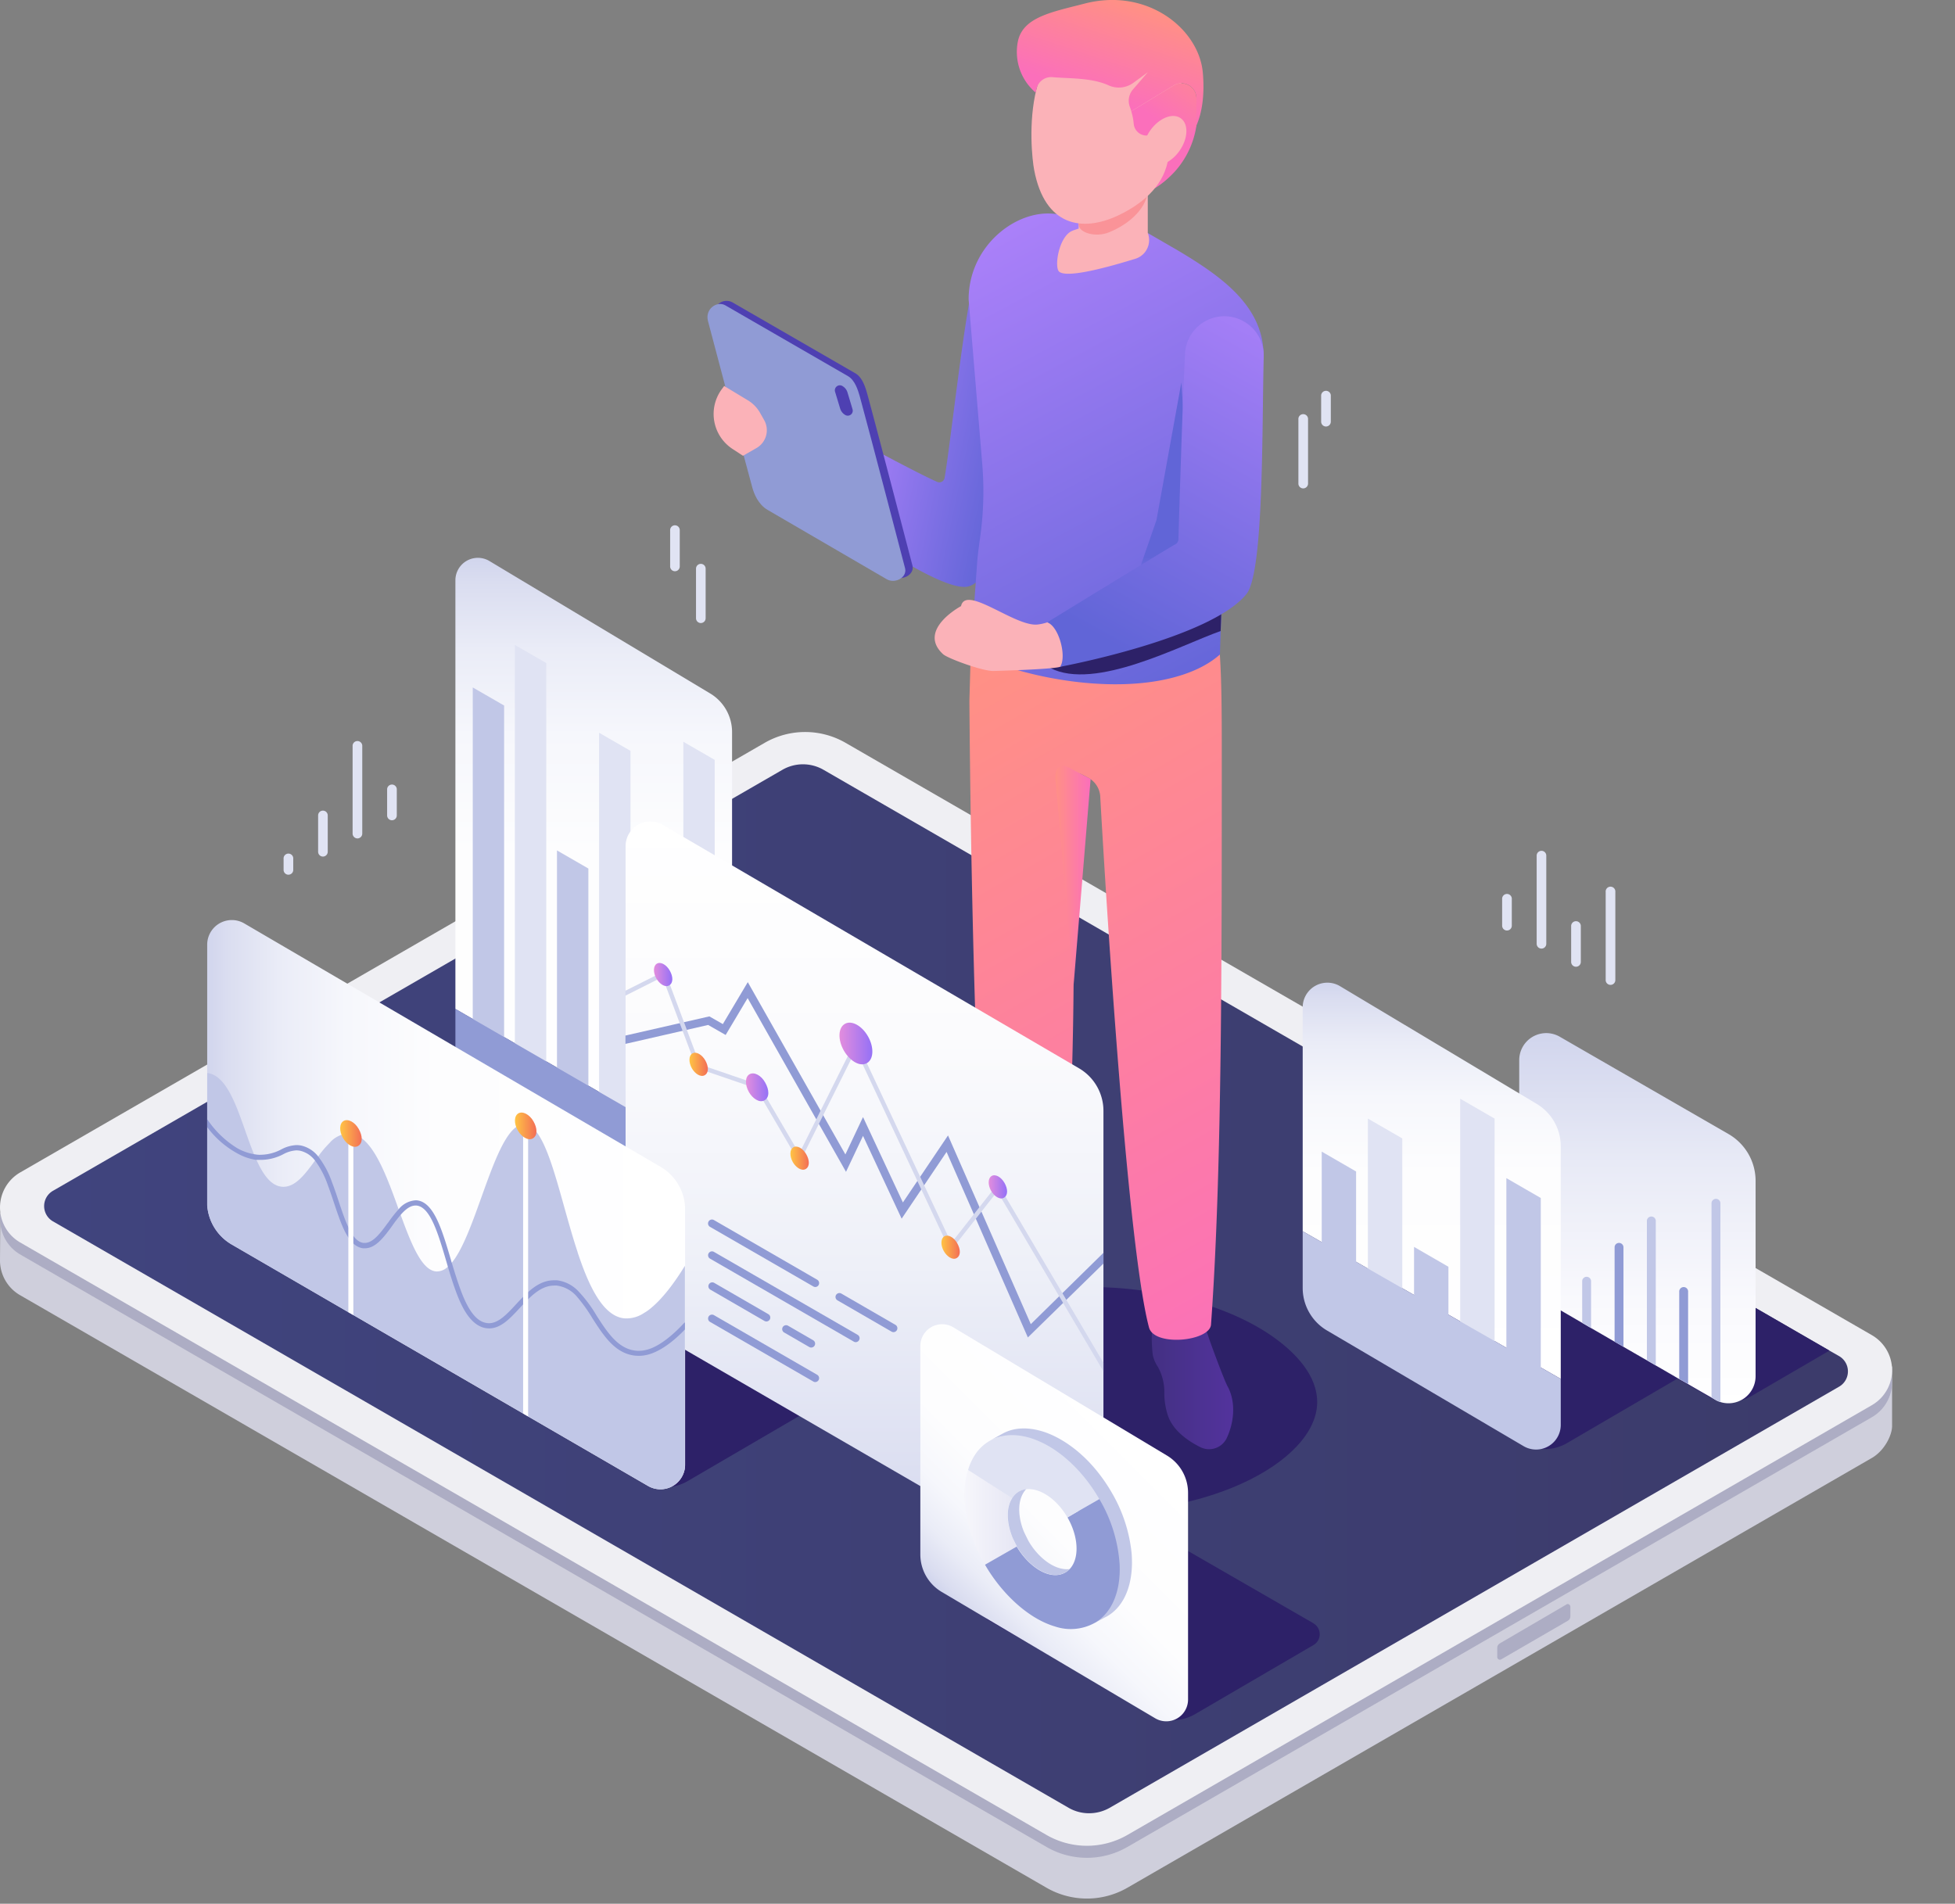
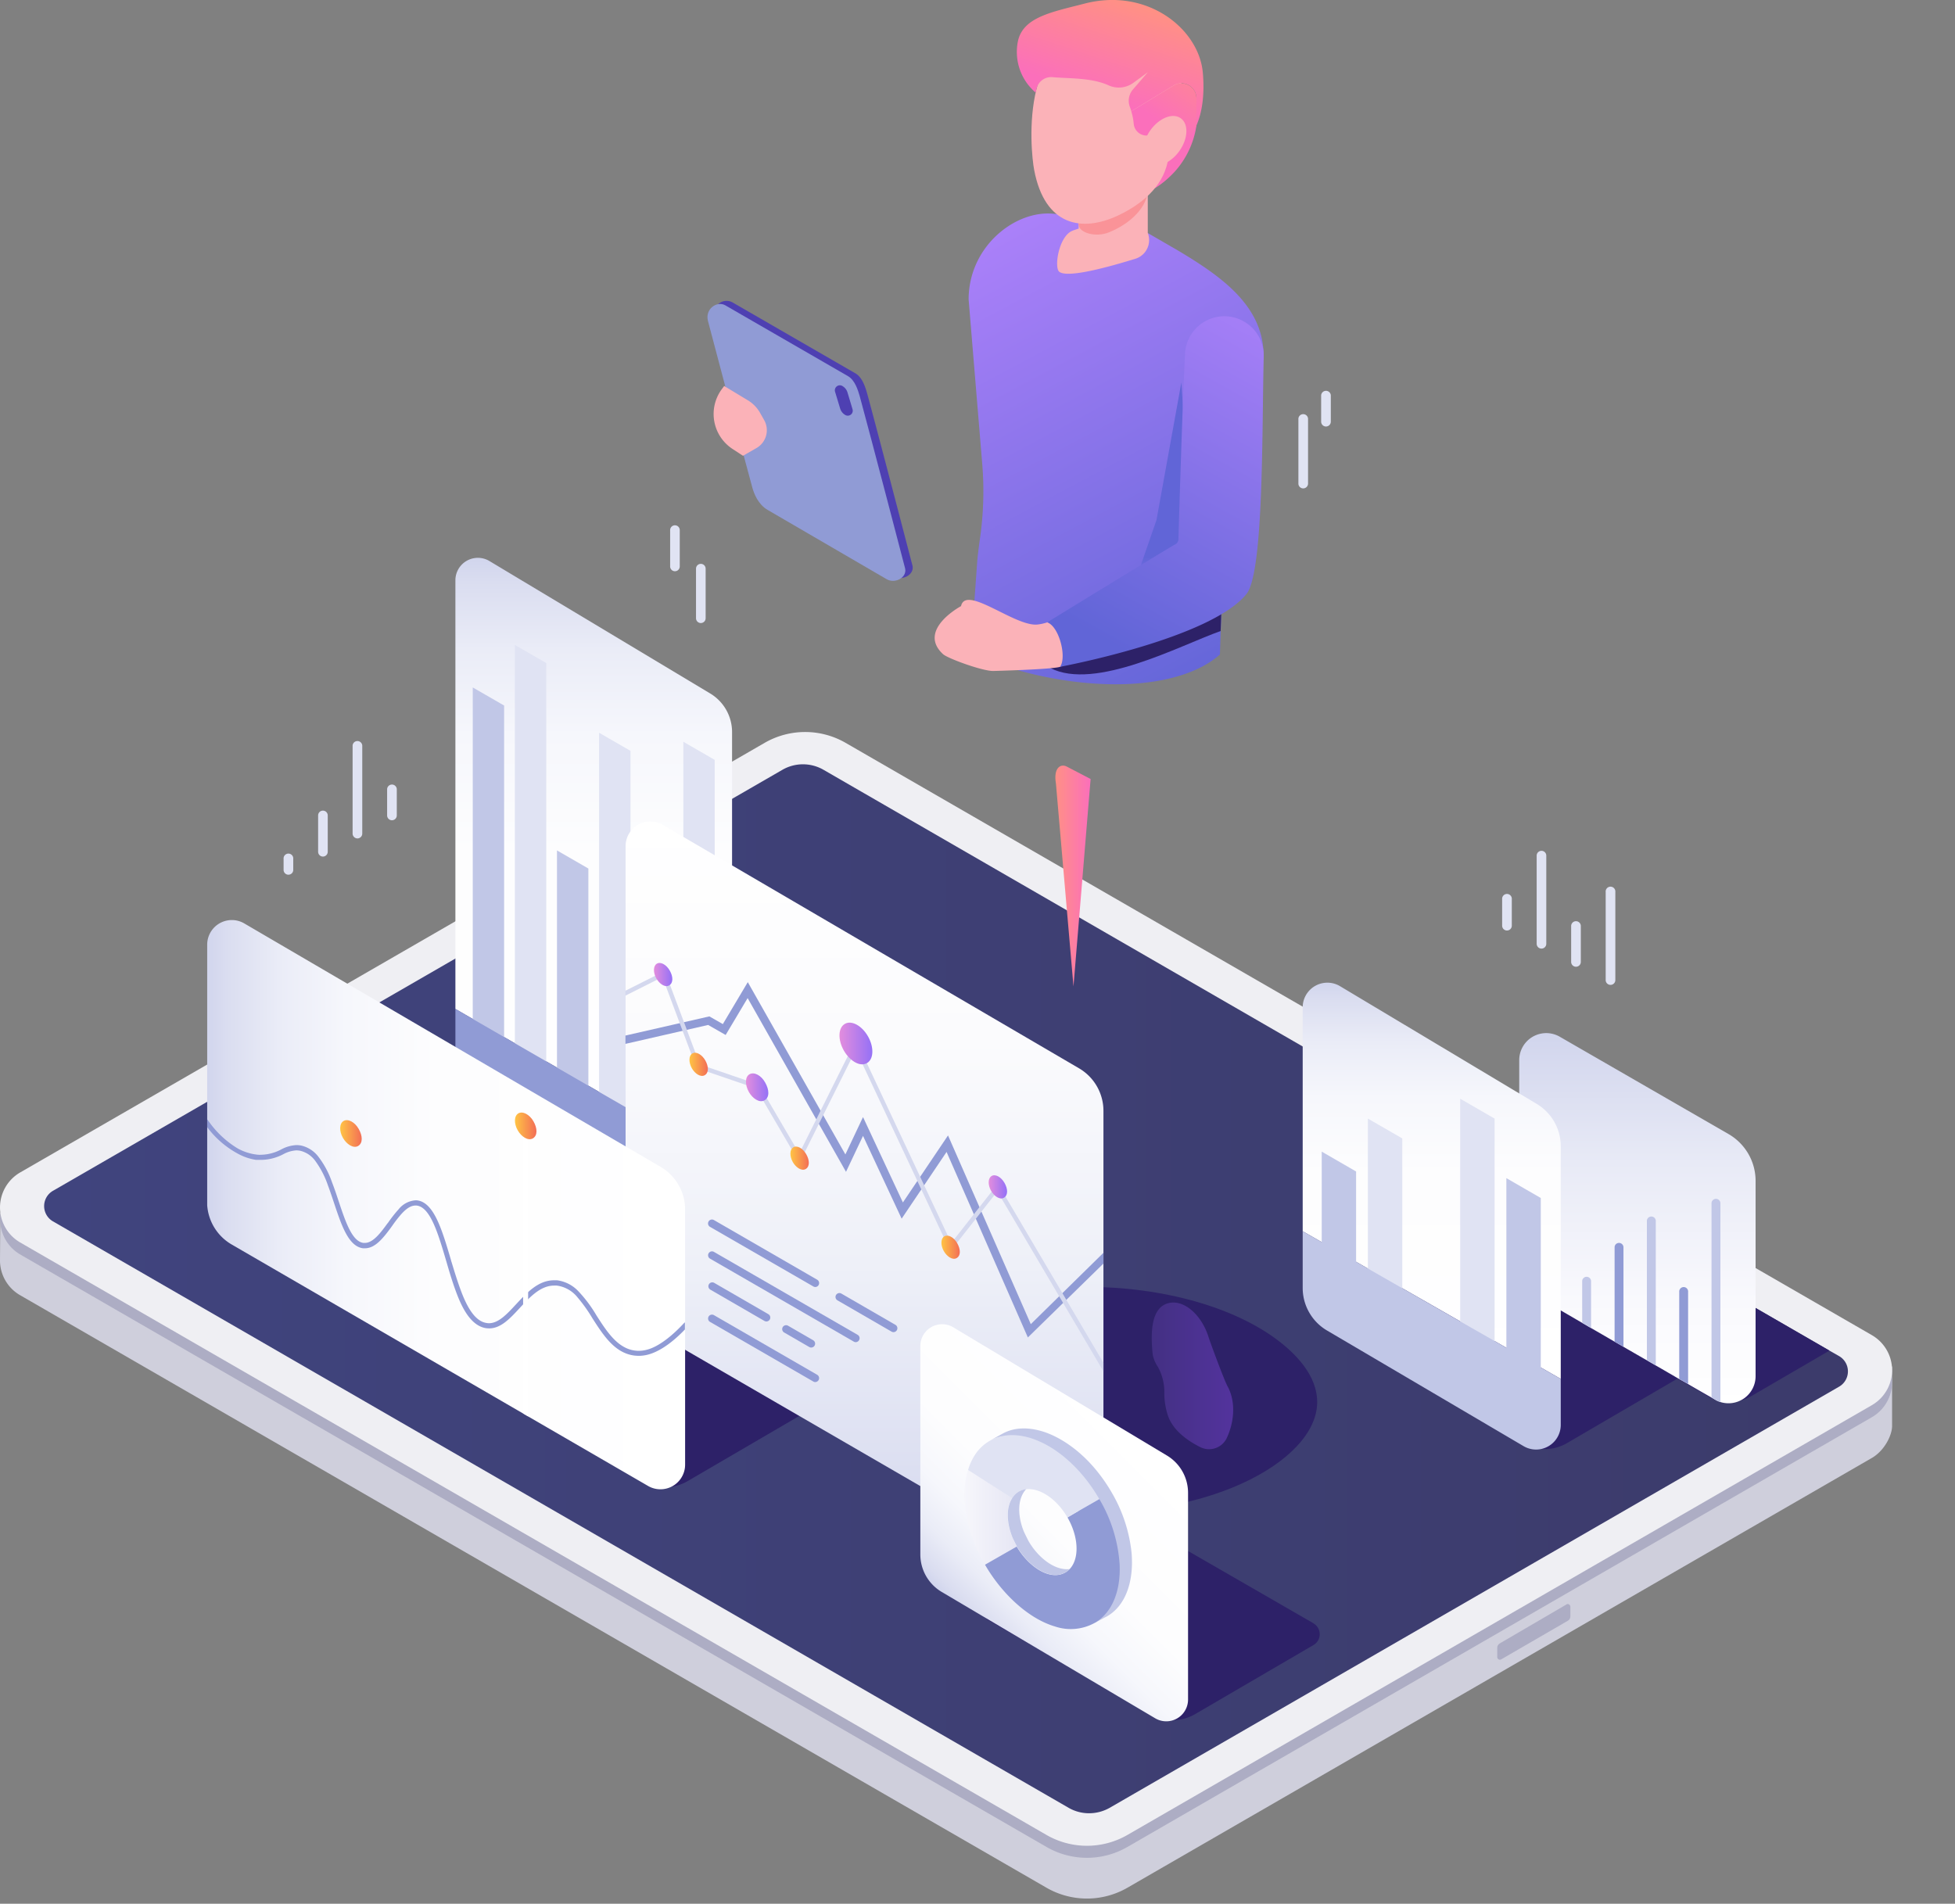
<svg xmlns="http://www.w3.org/2000/svg" xmlns:xlink="http://www.w3.org/1999/xlink" id="Layer_1" data-name="Layer 1" viewBox="0 0 500 486.93">
  <rect x="0" y="0" width="500" height="486.93" fill="#808080" stroke="none" />
  <defs>
    <style>.cls-1{fill:#a3aab5;}.cls-2{fill:url(#linear-gradient);}.cls-3{fill:#4e40b2;}.cls-4{fill:#909bd5;}.cls-5{fill:#fbb2b8;}.cls-6{fill:#cfcfdc;}.cls-7{fill:#adadc4;}.cls-8{fill:#efeff3;}.cls-9{fill:url(#linear-gradient-2);}.cls-10{fill:#2d2168;}.cls-11{fill:url(#linear-gradient-3);}.cls-12{fill:url(#linear-gradient-4);}.cls-13{fill:url(#linear-gradient-5);}.cls-14{fill:url(#linear-gradient-6);}.cls-15{fill:url(#linear-gradient-7);}.cls-16{fill:url(#linear-gradient-8);}.cls-17{fill:#fa9398;}.cls-18{fill:url(#linear-gradient-9);}.cls-19{fill:url(#linear-gradient-10);}.cls-20{fill:url(#linear-gradient-11);}.cls-21{fill:url(#linear-gradient-12);}.cls-22{fill:url(#linear-gradient-13);}.cls-23{fill:#c1c7e7;}.cls-24{fill:#e0e3f3;}.cls-25{fill:url(#linear-gradient-14);}.cls-26{fill:#d4d8ee;}.cls-27{fill:url(#linear-gradient-15);}.cls-28{fill:url(#linear-gradient-16);}.cls-29{fill:url(#linear-gradient-17);}.cls-30{fill:url(#linear-gradient-18);}.cls-31{fill:url(#linear-gradient-19);}.cls-32{fill:url(#linear-gradient-20);}.cls-33{fill:url(#linear-gradient-21);}.cls-34{fill:url(#linear-gradient-22);}.cls-35{fill:#fff;}.cls-36{fill:url(#linear-gradient-23);}.cls-37{fill:url(#linear-gradient-24);}.cls-38{fill:url(#linear-gradient-25);}.cls-39{fill:url(#linear-gradient-26);}.cls-40{fill:url(#linear-gradient-27);}.cls-41{fill:url(#linear-gradient-28);}</style>
    <linearGradient id="linear-gradient" x1="220.41" y1="104.57" x2="258.87" y2="112.57" gradientUnits="userSpaceOnUse">
      <stop offset="0" stop-color="#aa80f9" />
      <stop offset="1" stop-color="#6165d7" />
    </linearGradient>
    <linearGradient id="linear-gradient-2" x1="11.29" y1="329.64" x2="472.62" y2="329.64" gradientUnits="userSpaceOnUse">
      <stop offset="0" stop-color="#40447e" />
      <stop offset="1" stop-color="#3c3b6b" />
    </linearGradient>
    <linearGradient id="linear-gradient-3" x1="294.56" y1="351.91" x2="315.39" y2="351.91" gradientUnits="userSpaceOnUse">
      <stop offset="0" stop-color="#433083" />
      <stop offset="1" stop-color="#53339d" />
    </linearGradient>
    <linearGradient id="linear-gradient-4" x1="236" y1="333.54" x2="271.02" y2="333.54" xlink:href="#linear-gradient-3" />
    <linearGradient id="linear-gradient-5" x1="244.48" y1="175.44" x2="339.55" y2="342.51" gradientUnits="userSpaceOnUse">
      <stop offset="0" stop-color="#ff9085" />
      <stop offset="1" stop-color="#fb6fbb" />
    </linearGradient>
    <linearGradient id="linear-gradient-6" x1="269.91" y1="224.06" x2="278.93" y2="224.06" xlink:href="#linear-gradient-5" />
    <linearGradient id="linear-gradient-7" x1="251.74" y1="62.21" x2="313.24" y2="177.52" xlink:href="#linear-gradient" />
    <linearGradient id="linear-gradient-8" x1="310.52" y1="51.06" x2="300.58" y2="43.57" xlink:href="#linear-gradient-5" />
    <linearGradient id="linear-gradient-9" x1="289.82" y1="1.22" x2="281.92" y2="25.12" xlink:href="#linear-gradient-5" />
    <linearGradient id="linear-gradient-10" x1="308.76" y1="13.26" x2="297.07" y2="31.41" xlink:href="#linear-gradient-5" />
    <linearGradient id="linear-gradient-11" x1="298.01" y1="157.57" x2="297.7" y2="142.49" xlink:href="#linear-gradient" />
    <linearGradient id="linear-gradient-12" x1="332.6" y1="81.2" x2="285.83" y2="165.51" gradientUnits="userSpaceOnUse">
      <stop offset="0" stop-color="#aa80f9" />
      <stop offset="0.13" stop-color="#a17df5" />
      <stop offset="1" stop-color="#6165d7" />
    </linearGradient>
    <linearGradient id="linear-gradient-13" x1="151.85" y1="142.67" x2="151.85" y2="298.91" gradientUnits="userSpaceOnUse">
      <stop offset="0" stop-color="#d1d5ed" />
      <stop offset="0.04" stop-color="#daddf0" />
      <stop offset="0.15" stop-color="#eaecf7" />
      <stop offset="0.29" stop-color="#f6f7fc" />
      <stop offset="0.48" stop-color="#fdfdfe" />
      <stop offset="1" stop-color="#fff" />
    </linearGradient>
    <linearGradient id="linear-gradient-14" x1="221.09" y1="210.11" x2="221.09" y2="402.62" gradientUnits="userSpaceOnUse">
      <stop offset="0" stop-color="#fff" />
      <stop offset="0.29" stop-color="#fbfbfd" />
      <stop offset="0.59" stop-color="#eef0f8" />
      <stop offset="0.91" stop-color="#d9dcf0" />
      <stop offset="1" stop-color="#d1d5ed" />
    </linearGradient>
    <linearGradient id="linear-gradient-15" x1="214.7" y1="266.9" x2="223.11" y2="266.9" gradientUnits="userSpaceOnUse">
      <stop offset="0" stop-color="#e38ddd" />
      <stop offset="1" stop-color="#9571f6" />
    </linearGradient>
    <linearGradient id="linear-gradient-16" x1="252.85" y1="303.57" x2="257.52" y2="303.57" xlink:href="#linear-gradient-15" />
    <linearGradient id="linear-gradient-17" x1="202.15" y1="296.23" x2="206.82" y2="296.23" gradientUnits="userSpaceOnUse">
      <stop offset="0" stop-color="#ffc444" />
      <stop offset="1" stop-color="#f36f56" />
    </linearGradient>
    <linearGradient id="linear-gradient-18" x1="240.76" y1="319.04" x2="245.43" y2="319.04" xlink:href="#linear-gradient-17" />
    <linearGradient id="linear-gradient-19" x1="190.83" y1="278.11" x2="196.44" y2="278.11" xlink:href="#linear-gradient-15" />
    <linearGradient id="linear-gradient-20" x1="176.32" y1="272.23" x2="180.99" y2="272.23" xlink:href="#linear-gradient-17" />
    <linearGradient id="linear-gradient-21" x1="167.24" y1="249.26" x2="171.91" y2="249.26" xlink:href="#linear-gradient-15" />
    <linearGradient id="linear-gradient-22" x1="52.97" y1="308.13" x2="175.22" y2="308.13" xlink:href="#linear-gradient-13" />
    <linearGradient id="linear-gradient-23" x1="131.7" y1="287.98" x2="137.15" y2="287.98" xlink:href="#linear-gradient-17" />
    <linearGradient id="linear-gradient-24" x1="87" y1="289.92" x2="92.46" y2="289.92" xlink:href="#linear-gradient-17" />
    <linearGradient id="linear-gradient-25" x1="246.14" y1="412.97" x2="292.87" y2="366.24" xlink:href="#linear-gradient-13" />
    <linearGradient id="linear-gradient-26" x1="418.75" y1="264.27" x2="418.75" y2="358.93" gradientUnits="userSpaceOnUse">
      <stop offset="0" stop-color="#d1d5ed" />
      <stop offset="0.35" stop-color="#e8eaf6" />
      <stop offset="0.72" stop-color="#f9f9fd" />
      <stop offset="1" stop-color="#fff" />
    </linearGradient>
    <linearGradient id="linear-gradient-27" x1="366.17" y1="251.34" x2="366.17" y2="352.69" xlink:href="#linear-gradient-13" />
    <linearGradient id="linear-gradient-28" x1="246.65" y1="388.07" x2="260.03" y2="388.07" gradientUnits="userSpaceOnUse">
      <stop offset="0" stop-color="#f6f6fb" />
      <stop offset="1" stop-color="#e6e6f4" />
    </linearGradient>
  </defs>
  <path class="cls-1" d="M210,107.67s-2.54,1.25-6,7.12a18.41,18.41,0,0,0-2.44,8.56h6.07l5.15-12.2Z" />
-   <path class="cls-2" d="M215.84,110.86c7.36,4,19.56,10.52,23.84,12.39a1.36,1.36,0,0,0,1.9-1c1.54-8.77,5.53-45.93,7.8-51.08,1.15-2.63,19.61,6.9,19.61,6.9a5.84,5.84,0,0,1,1.45,4.36c-.12,1.59,1.07,3.6,0,4.46-4.17,20.94-13.66,61.39-23,63.16-6.72,1.27-29.57-14.66-40.29-22.49C210.86,124.58,215.66,116.2,215.84,110.86Z" />
  <path class="cls-1" d="M210,107.67l5.85,3.19c-.18,5.34-5,13.72-8.68,16.69-3.45-2.51-5.65-4.2-5.65-4.2C205.26,122.24,212.23,111.58,210,107.67Z" />
  <path class="cls-3" d="M187.4,77.38l31.37,18.11c1.84,1.06,2.58,3.7,3,5.13,3,11,11.6,44.06,11.6,44.06.54,2.32-2.64,4-4.75,2.73l-31.37-18.26a5.91,5.91,0,0,1-2.95-5.12L182.66,80.11A3.16,3.16,0,0,1,187.4,77.38Z" />
  <path class="cls-4" d="M185.51,78.1l31.37,18.11c1.83,1.06,2.58,3.7,3,5.13,3,11,11.61,44.06,11.61,44.06.52,2.36-2.64,4-4.75,2.73l-30.44-17.72c-2.43-1.41-3.49-4.24-3.88-5.66-3-11-8.36-31.36-11.34-42.59C180.22,79,183.4,76.88,185.51,78.1Z" />
  <path class="cls-3" d="M215.58,98.82a1.28,1.28,0,0,0-2,1.41l1.3,4.29a2.85,2.85,0,0,0,1.33,1.64,1.27,1.27,0,0,0,1.83-1.48l-1.28-4.27A2.8,2.8,0,0,0,215.58,98.82Z" />
  <path class="cls-5" d="M185.21,98.73l6.26,3.78a8.82,8.82,0,0,1,2.92,3.09l1.06,1.87a5.26,5.26,0,0,1-1.94,7.11l-3.49,2-2.69-1.76a10.69,10.69,0,0,1-2.8-15.18Z" />
  <path class="cls-6" d="M476.82,356.56,216.26,206.13a20.67,20.67,0,0,0-20.69,0L6.71,315.17l-6.63-5.1S0,322.26,0,322.48a10.26,10.26,0,0,0,5.17,8.82L267.65,482.84a20.72,20.72,0,0,0,20.69,0l190.4-109.93c3.19-1.84,5.17-5.77,5.17-8.19V349.47Z" />
  <path class="cls-7" d="M400.57,410.42l-17,9.93a1.35,1.35,0,0,0-.64,1.13v2.33a.71.71,0,0,0,.35.62.63.63,0,0,0,.66,0L401,414.54a1.31,1.31,0,0,0,.63-1.13V411a.71.71,0,0,0-.35-.63.62.62,0,0,0-.32-.09A.61.61,0,0,0,400.57,410.42Z" />
  <path class="cls-7" d="M5.17,303,195.57,193a20.72,20.72,0,0,1,20.69,0L478.74,344.57a10.35,10.35,0,0,1,0,17.92L288.34,472.41a20.67,20.67,0,0,1-20.69,0L5.17,320.87A10.35,10.35,0,0,1,5.17,303Z" />
  <path class="cls-8" d="M5.17,299.88,195.57,190a20.72,20.72,0,0,1,20.69,0L478.74,341.5a10.34,10.34,0,0,1,0,17.91L288.34,469.34a20.72,20.72,0,0,1-20.69,0L5.17,317.8A10.35,10.35,0,0,1,5.17,299.88Z" />
  <path class="cls-9" d="M470.37,354.67,283.8,462.4a10.66,10.66,0,0,1-5.26,1.39,10.47,10.47,0,0,1-5.23-1.39l-259.76-150a4.51,4.51,0,0,1,0-7.82L200.1,196.9a10.52,10.52,0,0,1,10.52,0l206.6,119.3,50.67,29.26,2.48,1.41A4.51,4.51,0,0,1,470.37,354.67Z" />
  <path class="cls-10" d="M206.12,355.59,165,331.87a9.41,9.41,0,0,0-9.33,0L123,350.71a2.36,2.36,0,0,0,0,4.09l41.67,24.06a11.09,11.09,0,0,0,11.15,0l30.29-17.68a3.21,3.21,0,0,0,0-5.57Z" />
  <path class="cls-10" d="M335.9,415.18l-41.17-23.72a9.39,9.39,0,0,0-9.32,0L252.79,410.3a2.37,2.37,0,0,0,0,4.1l41.67,24.06a11.11,11.11,0,0,0,11.15,0l30.29-17.68a3.2,3.2,0,0,0,0-5.57Z" />
  <path class="cls-10" d="M431,345.9l-41.18-23.72a9.34,9.34,0,0,0-9.32,0L347.88,341a2.36,2.36,0,0,0,0,4.09l41.68,24.06a11.12,11.12,0,0,0,11.14,0L431,351.46a3.2,3.2,0,0,0,0-5.56Z" />
  <path class="cls-10" d="M467.89,345.46l-20,11.64a11.15,11.15,0,0,1-11.13,0l-41.68-24.06a2.37,2.37,0,0,1,0-4.11l22.11-12.76Z" />
  <path class="cls-10" d="M315.37,380.42c-10.24,4.2-22.45,6.42-35.32,6.42-19.65,0-38.12-5.22-49.42-13.95-4.89-3.78-10.51-9.82-9.52-17.15,1-7.56,9-15.09,21.38-20.17,10.24-4.2,22.46-6.42,35.33-6.42,19.64,0,38.12,5.22,49.42,14,4.89,3.78,10.51,9.82,9.52,17.15C335.74,367.8,327.74,375.34,315.37,380.42Z" />
  <path class="cls-11" d="M309.12,342.07c-1.87-6-6.58-9.91-10.53-8.69s-4.45,6.77-3.78,13.11a8.68,8.68,0,0,0,1.34,3.15,13.32,13.32,0,0,1,1.63,6.6,18.38,18.38,0,0,0,.84,5.59c1.27,4.11,5.37,6.83,8.38,8.32a5,5,0,0,0,6.78-2.4c1.68-3.56,2.51-8.93.15-13.21C313,352.8,309.47,343.2,309.12,342.07Z" />
  <path class="cls-12" d="M262,338.77a32.5,32.5,0,0,0-3.35,3.38c-2.34,2.46-5.59,3.89-8.91,5.06-4.59,1.6-8.3,2-10.94,1.27a3.79,3.79,0,0,1-2.13-5.85,49.69,49.69,0,0,1,7.78-8.06c2.07-1.81,4-3.47,5.53-4.78a11,11,0,0,0,3.85-7.37c.14-1.56.34-3,.58-3.06,5.6-2.13,13.57-1,15,1.75,0,0,1.59,8.32,1.59,10.37a4.44,4.44,0,0,1-2.81,4.42A24.26,24.26,0,0,0,262,338.77Z" />
-   <path class="cls-13" d="M312.47,189c0,52.9.14,110.28-2.75,149.8-.31,4.29-14.54,5.71-15.86.73-6.34-23.91-12.48-136-12.48-136a5.88,5.88,0,0,0-3.1-4.63l-1.17-.62c-3.22-1.72-3.74.52-3.74,4.17l1.23,41.09s.27,55.51-4.28,79.67c-.73,3.88-17,3.88-17.44-.61-4.4-44.27-4.95-143.41-4.95-143.41l.59-21c0-.78,4.73-1,11.62-.85,8.29.16,19.72.78,29.66,1.41,11.82.74,21.57,1.5,21.57,1.5C312.15,168,312.46,173.52,312.47,189Z" />
  <path class="cls-14" d="M278.93,199.25l-6.12-3.19c-1.57-.81-3.43.38-2.75,4.33l4.49,51.91Z" />
  <path class="cls-15" d="M311.65,115.07l1,34.28-.48,12.82L312,167.4c-6.17,5.56-18.82,9.13-36.82,7-12.2-1.47-23.09-5.15-26.86-8.22l1.6-22.43c.19-2.38.54-4.73.86-7.08a84.51,84.51,0,0,0,.45-17.78L247.73,76.6c0-13.56,11.93-22.94,21.79-21.92a21.78,21.78,0,0,1,6.35,1.63c.78.29,6.78-3,7.58-2.59L290.77,58l8.65,5c.21.14.48.27.69.4.86.48,1.69,1,2.49,1.47,10.46,6.36,20.58,13.8,20.58,26.19Z" />
  <path class="cls-10" d="M312.64,149.35l-.46,12.05c-10.38,3.68-32.09,15.36-43.56,9.46l5-10.67Z" />
  <path class="cls-5" d="M293.65,59.87l-.1-.3V33.63H275.86V58.47s-1.1.35-1.61.56c-3.48,1.43-4.71,9.43-3.33,10.49,2.21,1.71,13-1.35,19.45-3.33A5,5,0,0,0,293.65,59.87Z" />
  <path class="cls-16" d="M288.61,33.79c-4.5,5.36-5.47,11.94-2.17,14.7s8.76,1.11,14.1-4.69A22.58,22.58,0,0,0,306,32.08S293.1,28.43,288.61,33.79Z" />
  <path class="cls-17" d="M275.86,37V57.39c0,2.11,4.31,3.47,7.85,2,5.39-2.2,9.84-6.44,9.84-11V37Z" />
  <path class="cls-5" d="M264.49,43.46c2.74,14.45,12.31,15.93,21.37,11.7,6.1-2.86,11.35-7.26,12.75-13.63.9-4.12,4.07-8,4.34-11.43C304,17,295.85,8.29,285,7.4,260.17,5.39,263.54,38.45,264.49,43.46Z" />
  <path class="cls-18" d="M307.63,18.6c-1-11.25-14.22-21.82-30.2-17.69C269,3.09,261.6,4.36,260.32,10.63a13.65,13.65,0,0,0,4.55,13.05l.25-1.07a3.84,3.84,0,0,1,4.21-2.86c4.06.36,9.86.08,14.29,2.12a6.32,6.32,0,0,0,6.33-.75l3.62-2.65-3.83,4.43a4.41,4.41,0,0,0-.73,4.55c.13.31.21.68.32,1l10.82-6.59A3.85,3.85,0,0,1,306,25.16v6.92C307.34,29,308.15,24.62,307.63,18.6Z" />
  <path class="cls-19" d="M300.15,21.88l-10.82,6.59a15.55,15.55,0,0,1,.62,3.15,3.3,3.3,0,0,0,4.28,2.9,6.34,6.34,0,0,0,3-1.67c1.37-1.75,3.58-2.08,3.81-.79.62,3.42.57,5.21.29,6.15A14.68,14.68,0,0,0,306,32.08V25.16A3.85,3.85,0,0,0,300.15,21.88Z" />
  <path class="cls-20" d="M290.6,148.16c3.13-.39,8,3.36,10.76,2.31l3.57-9.23-2.79-43.43L295.78,133l-5.22,15.09S290.57,148.17,290.6,148.16Z" />
  <path class="cls-5" d="M271.13,170.55c9.95-4,37.68-13.24,45.92-20.13,3.79-3.16,4.09-61.41,4.09-61.41a2.59,2.59,0,0,0-2.4-2.84l-11-.76A2.59,2.59,0,0,0,305,87.87c-.28,5.93-1.11,43.4-1.29,50.24a3.69,3.69,0,0,1-2.6,3.42c-7,2.16-21.7,13.93-33.28,17.66a12.28,12.28,0,0,1-2.33.53c-5.7.82-18.49-10.31-19.71-4.69,0,0-11.36,6.07-4.59,12.3,1.16,1.07,10.15,4.37,12.88,4.29C259.65,171.47,269.82,171.07,271.13,170.55Z" />
  <path class="cls-21" d="M267.81,159.19c3,.94,5.09,8.77,3.32,11.36,0,0,38.46-7.14,47.67-18.63,4.49-5.59,3.93-42.81,4.4-60.56a10.07,10.07,0,0,0-20.13-.79c-.61,11.66-1.56,42.87-1.69,47.47a1.55,1.55,0,0,1-1,1.3C298.12,140.59,267.81,159.19,267.81,159.19Z" />
  <path class="cls-5" d="M294.2,33.33c-2.24,3.17-2.39,6.91-.34,8.37s5.54.07,7.78-3.09,2.4-6.91.34-8.37S296.45,30.17,294.2,33.33Z" />
  <path class="cls-22" d="M187.23,187.25a11.51,11.51,0,0,0-5.72-9.95l-56.4-33.84a5.75,5.75,0,0,0-8.64,5V258.06l70.76,40.85Z" />
  <polygon class="cls-23" points="128.93 279.39 120.91 274.75 120.91 175.83 128.93 180.46 128.93 279.39" />
  <polygon class="cls-24" points="139.71 285.63 131.68 281 131.68 164.96 139.71 169.59 139.71 285.63" />
  <polygon class="cls-23" points="150.48 291.88 142.45 287.25 142.45 217.52 150.48 222.15 150.48 291.88" />
  <polygon class="cls-24" points="161.25 298.13 153.22 293.49 153.22 187.42 161.25 192.05 161.25 298.13" />
  <polygon class="cls-23" points="172.02 304.37 164 299.74 164 217.52 172.02 222.15 172.02 304.37" />
  <polygon class="cls-24" points="182.79 310.62 174.77 305.98 174.77 189.73 182.79 194.36 182.79 310.62" />
  <path class="cls-4" d="M116.47,258.06V271.3a11.5,11.5,0,0,0,5.66,9.91l56.42,33.4a5.76,5.76,0,0,0,8.68-5V298.91Z" />
  <path class="cls-25" d="M282.21,284.16V396.3a6.31,6.31,0,0,1-9.52,5.43L166.17,340A12.61,12.61,0,0,1,160,329.09V216.43a6.31,6.31,0,0,1,9.48-5.46l106.49,62.28A12.61,12.61,0,0,1,282.21,284.16Z" />
  <polygon class="cls-4" points="282.21 320.44 282.21 323.19 262.88 342.09 242.09 294.64 230.6 311.71 220.72 290.53 216.37 299.73 191.21 255.29 185.59 264.72 181.11 262.16 159.96 267 159.96 264.87 181.43 259.97 184.87 261.94 191.25 251.21 216.21 295.28 220.72 285.72 230.92 307.56 242.46 290.42 263.63 338.69 282.21 320.44" />
  <polygon class="cls-26" points="255.07 304.73 243.05 320.04 218.88 268.52 204.47 297.4 193.34 278.37 178.14 273.17 169.42 249.9 159.96 254.66 159.96 253.4 170.02 248.35 178.99 272.27 194.09 277.44 204.4 295.06 218.9 265.96 243.29 317.94 255.21 302.76 282.21 348.57 282.21 350.76 255.07 304.73" />
  <path class="cls-27" d="M222,265.09c-1.57-2.76-4.23-4.2-5.94-3.2s-1.82,4.05-.25,6.81c1.38,2.44,4,4.33,5.94,3.2C223.46,270.91,223.57,267.86,222,265.09Z" />
  <path class="cls-28" d="M256.91,302.57c-.88-1.54-2.35-2.34-3.3-1.78s-1,2.25-.14,3.78c.77,1.36,2.23,2.41,3.3,1.78S257.78,304.1,256.91,302.57Z" />
  <path class="cls-29" d="M206.2,295.23c-.87-1.54-2.35-2.34-3.3-1.78s-1,2.25-.14,3.78c.77,1.35,2.23,2.4,3.3,1.78S207.08,296.76,206.2,295.23Z" />
  <path class="cls-30" d="M244.82,318c-.87-1.54-2.35-2.33-3.3-1.78s-1,2.25-.14,3.78c.77,1.36,2.23,2.41,3.3,1.78S245.69,319.56,244.82,318Z" />
  <path class="cls-31" d="M195.7,276.9c-1-1.84-2.82-2.8-4-2.14s-1.21,2.7-.17,4.55c.92,1.62,2.68,2.88,4,2.13S196.75,278.74,195.7,276.9Z" />
  <path class="cls-32" d="M180.38,271.22c-.88-1.53-2.35-2.33-3.3-1.78s-1,2.25-.14,3.79c.76,1.35,2.23,2.4,3.3,1.78S181.25,272.76,180.38,271.22Z" />
  <path class="cls-33" d="M171.3,248.26c-.88-1.54-2.35-2.34-3.3-1.78s-1,2.25-.14,3.78c.76,1.35,2.22,2.41,3.29,1.78S172.17,249.79,171.3,248.26Z" />
  <path class="cls-4" d="M208.52,353.5a1,1,0,0,1-.5-.13l-26.43-15.26a1,1,0,0,1-.36-1.36,1,1,0,0,1,1.36-.37L209,351.64a1,1,0,0,1-.5,1.86Z" />
  <path class="cls-4" d="M218.85,343.29a.9.9,0,0,1-.5-.14l-36.76-21.22a1,1,0,0,1-.36-1.36,1,1,0,0,1,1.36-.37l36.76,21.22a1,1,0,0,1,.36,1.37A1,1,0,0,1,218.85,343.29Z" />
  <path class="cls-4" d="M208.52,329.19a1,1,0,0,1-.5-.14L181.59,313.8a1,1,0,0,1,1-1.74L209,327.32a1,1,0,0,1,.36,1.37A1,1,0,0,1,208.52,329.19Z" />
  <path class="cls-4" d="M228.52,340.73a1,1,0,0,1-.5-.13l-13.83-8a1,1,0,0,1-.37-1.37,1,1,0,0,1,1.37-.36l13.83,8a1,1,0,0,1-.5,1.86Z" />
  <path class="cls-4" d="M196,338a1,1,0,0,1-.5-.14l-13.83-8a1,1,0,0,1-.36-1.37,1,1,0,0,1,1.36-.36l13.83,8A1,1,0,0,1,196,338Z" />
  <path class="cls-4" d="M207.48,344.67a1,1,0,0,1-.5-.13l-6.43-3.72a1,1,0,0,1-.37-1.36,1,1,0,0,1,1.37-.37l6.43,3.72a1,1,0,0,1-.5,1.86Z" />
  <path class="cls-34" d="M175.22,309.37V374.6a7.4,7.4,0,0,1-.05.83,6.31,6.31,0,0,1-9.48,4.61l-30.62-17.75-1.28-.75L90.37,336.36l-1.28-.74L59.16,318.26a12.63,12.63,0,0,1-6.17-10c0-.26,0-.56,0-.82V241.64a6.3,6.3,0,0,1,9.48-5.45l106.47,62.26A12.62,12.62,0,0,1,175.22,309.37Z" />
-   <path class="cls-23" d="M175.17,323.76v51.67a6.31,6.31,0,0,1-9.48,4.61l-30.62-17.75-1.28-.75L90.37,336.36l-1.28-.74L59.16,318.26a12.63,12.63,0,0,1-6.17-10V274.45c3.42.37,5.69,4.27,7.64,9.08l.24.61c1.39,3.55,2.65,7.59,4.06,11,.19.48.39.93.58,1.35,1.74,3.9,3.77,6.81,6.6,7.05,3.34.29,5.91-3.2,8.5-6.75l.77-1a27,27,0,0,1,2.85-3.39l.32-.35a6.74,6.74,0,0,1,4.54-2.11h.27a3.39,3.39,0,0,1,1,.16c3.79.94,6.62,6.28,9.11,12.55a3.66,3.66,0,0,0,.21.51c.78,2,1.55,4.12,2.28,6.17.18.46.33.9.49,1.35,2.78,7.61,5.48,14.43,9.25,14.53a4,4,0,0,0,2.85-1.23,9.06,9.06,0,0,0,1-1,18,18,0,0,0,1.71-2.56,2.81,2.81,0,0,0,.29-.51c5.56-10.25,9.88-31.82,16.24-32.33a.92.92,0,0,1,.29,0,2.42,2.42,0,0,1,1,.22c5.23,2,8.17,18.93,12.63,32.41a8.07,8.07,0,0,0,.29.91c2.86,8.46,6.38,15.4,11.51,16.07a8,8,0,0,0,5.2-1.36,11,11,0,0,0,1-.64C169.43,332.44,172.82,327.58,175.17,323.76Z" />
  <path class="cls-4" d="M175.17,338.21v1.84c-3.66,3.83-7.34,6.18-10.41,6.63a8.52,8.52,0,0,1-1.39.11,10.76,10.76,0,0,1-1.15-.07c-5-.64-7.89-5.16-10.69-9.51a39.45,39.45,0,0,0-3.84-5.39,8.15,8.15,0,0,0-5.31-3,4.72,4.72,0,0,0-.64,0c-3.48,0-6.17,2.88-8.76,5.68s-4.88,5.27-7.89,5.27a6.8,6.8,0,0,1-.89-.07c-3.81-.67-6-5.23-7.31-8.61-.85-2.21-1.62-4.64-2.33-7.06-.15-.49-.29-1-.43-1.47-2.1-7.12-4.08-13.85-7.61-14.21h-.26c-1.34,0-2.59,1-3.8,2.39a34.73,34.73,0,0,0-2.18,2.84l-.08.11a1.77,1.77,0,0,0-.17.24c-2.17,2.95-4.15,5.35-6.7,5.35a4.19,4.19,0,0,1-.5,0c-3.7-.5-5.47-5.82-7.36-11.47l-.08-.24c-.5-1.5-1-3-1.54-4.43a23.18,23.18,0,0,0-3.24-6.24,6.66,6.66,0,0,0-3.83-2.56,5.62,5.62,0,0,0-1-.1,8.06,8.06,0,0,0-3.36,1,12.47,12.47,0,0,1-5.6,1.43c-.28,0-.58,0-.88,0l-.45,0A14,14,0,0,1,60.68,295,24,24,0,0,1,53,288.31v-2l.33.44a24.76,24.76,0,0,0,7.47,7,13.31,13.31,0,0,0,4.12,1.46c.37.06.76.12,1.12.15a7.49,7.49,0,0,0,.81,0A11.49,11.49,0,0,0,71.92,294a9.12,9.12,0,0,1,3.89-1.11A6.38,6.38,0,0,1,77,293a7.69,7.69,0,0,1,4.35,2.76,23.05,23.05,0,0,1,3.56,6.63c.63,1.63,1.2,3.32,1.72,4.91,1.77,5.29,3.42,10.24,6.33,10.61l.34,0c2.15,0,4.1-2.67,5.8-5l.13-.14a33.62,33.62,0,0,1,2.71-3.45,6.07,6.07,0,0,1,4.26-2.3,2.88,2.88,0,0,1,.41,0c4.36.43,6.45,7.56,8.68,15.1l.09.32c0,.15.1.3.14.47.75,2.48,1.53,5,2.39,7.29,1.93,5.16,4,7.77,6.47,8.18a3.7,3.7,0,0,0,.66.07c2.47,0,4.64-2.35,6.94-4.84,2.85-3.05,5.71-6.14,9.7-6.14.26,0,.52,0,.79,0a9.07,9.07,0,0,1,5.47,2.82,34.13,34.13,0,0,1,4.6,6.15c2.66,4.15,5.39,8.41,9.81,9a7.77,7.77,0,0,0,1,.07,8.29,8.29,0,0,0,2.23-.32c2.66-.71,6-3.15,9.29-6.7Z" />
-   <path class="cls-35" d="M90.37,289.91v46.45l-1.28-.74V289.91a.65.65,0,0,1,.64-.64A.64.64,0,0,1,90.37,289.91Z" />
  <path class="cls-35" d="M135.07,287.53v74.76l-1.28-.75v-74a.64.64,0,0,1,.64-.64A.65.65,0,0,1,135.07,287.53Z" />
  <path class="cls-36" d="M136.44,286.82c-1-1.77-2.75-2.68-3.86-2.05s-1.18,2.59-.16,4.36c.89,1.55,2.6,2.76,3.85,2.05S137.46,288.59,136.44,286.82Z" />
  <path class="cls-37" d="M91.74,288.76c-1-1.77-2.74-2.68-3.85-2.05s-1.19,2.59-.17,4.36c.9,1.56,2.61,2.76,3.86,2.05S92.76,290.53,91.74,288.76Z" />
  <path class="cls-38" d="M303.85,381.84v52.87a5.57,5.57,0,0,1-8.4,4.79l-54.59-32.31a11.14,11.14,0,0,1-5.48-9.59V344.28a5.57,5.57,0,0,1,8.37-4.82l54.56,32.75A11.13,11.13,0,0,1,303.85,381.84Z" />
  <path class="cls-39" d="M449,302.13V352a6.93,6.93,0,0,1-9,6.61,6.71,6.71,0,0,1-1.14-.48s-.41-.25-1.13-.66c-1.23-.7-3.34-1.9-6-3.45-.7-.41-1.48-.84-2.27-1.29-1.84-1.07-3.86-2.25-6-3.48l-2.27-1.32c-.81-.45-1.63-.93-2.45-1.4s-1.59-.93-2.38-1.37l-1.16-.68-2.27-1.31c-2.07-1.21-4.11-2.39-6-3.48-.77-.45-1.54-.91-2.27-1.32l-6-3.49c-.88-.5-1.63-1-2.27-1.32-1.27-.73-2-1.16-2-1.2a13.84,13.84,0,0,1-5.84-11.29V271.18a6.91,6.91,0,0,1,10.38-6l43.19,24.91A13.83,13.83,0,0,1,449,302.13Z" />
  <path class="cls-23" d="M398.65,330v4.91c-.88-.5-1.63-1-2.27-1.32V330a1.16,1.16,0,0,1,1.14-1.13A1.13,1.13,0,0,1,398.65,330Z" />
  <path class="cls-23" d="M406.92,327.61v12.08c-.77-.45-1.54-.91-2.27-1.32V327.61a1.14,1.14,0,0,1,2.27,0Z" />
  <path class="cls-4" d="M415.21,319.05v25.43l-2.27-1.31V319.05a1.12,1.12,0,0,1,1.13-1.14A1.14,1.14,0,0,1,415.21,319.05Z" />
  <path class="cls-23" d="M423.47,312.19v37.06l-2.27-1.32V312.19a1.14,1.14,0,0,1,2.27,0Z" />
  <path class="cls-4" d="M431.74,330.45V354c-.7-.41-1.48-.84-2.27-1.29V330.45a1.14,1.14,0,1,1,2.27,0Z" />
  <path class="cls-23" d="M440,307.67v50.94a6.71,6.71,0,0,1-1.14-.48s-.41-.25-1.13-.66v-49.8a1.14,1.14,0,0,1,2.27,0Z" />
  <path class="cls-40" d="M399.17,293.19a12.63,12.63,0,0,0-6.27-10.91L342.65,252.2a6.31,6.31,0,0,0-9.48,5.46v57.26l66,37.77Z" />
  <polygon class="cls-23" points="346.83 337.64 338.04 332.56 338.04 294.56 346.83 299.64 346.83 337.64" />
  <polygon class="cls-24" points="358.64 345.14 349.84 340.06 349.84 286.11 358.64 291.18 358.64 345.14" />
-   <polygon class="cls-23" points="370.44 351.33 361.65 346.25 361.65 318.93 370.44 324.01 370.44 351.33" />
  <polygon class="cls-24" points="382.25 358.83 373.45 353.75 373.45 281.03 382.25 286.11 382.25 358.83" />
  <polygon class="cls-23" points="394.06 365.68 385.26 360.6 385.26 301.34 394.06 306.42 394.06 365.68" />
  <path class="cls-23" d="M333.17,314.92v14.51a12.62,12.62,0,0,0,6.2,10.87l50.29,29.59a6.31,6.31,0,0,0,9.51-5.43V352.69Z" />
  <path class="cls-41" d="M258.84,383.18l-11.25-7.24c-2.48,8.06.26,17.2,4.33,24.25l8.11-4.65s-1-2-1.13-2.31a18.17,18.17,0,0,1-.75-2.3C257.53,388.44,257.4,385.44,258.84,383.18Z" />
  <path class="cls-23" d="M289.41,397.24a38.3,38.3,0,0,0-5.1-15.51,41.94,41.94,0,0,0-3.06-4.58c-4.05-5.3-9-9-13.75-10.74-4-1.41-7.89-1.48-11.08.28L253,368.58c8.07-4.63,15.44,5.07,22.85,17.91a37.6,37.6,0,0,1,5.21,16.73A41.74,41.74,0,0,1,280,415.08l3.16-1.68C287.92,410.64,290,404.48,289.41,397.24Z" />
  <path class="cls-4" d="M286.35,400.14a37.5,37.5,0,0,0-5.2-16.72l-4.72,2.7-3.42,2c3.29,5.7,3.06,12-.52,14.07-4,2.32-9.56-1.6-12.46-6.62l-8.11,4.65C256.2,407.62,263,414,269.77,416a12.67,12.67,0,0,0,10.19-.89C284.5,412.48,286.65,406.85,286.35,400.14Z" />
  <path class="cls-24" d="M253.11,368.54a11.32,11.32,0,0,0-3.7,3.48l-.08.13a14.09,14.09,0,0,0-1.47,3c-.06.16-.23.72-.27.83l11.25,7.24a4.91,4.91,0,0,1,1.73-1.69c3.58-2.05,9.15.9,12.44,6.6l3.42-2,4.72-2.7C273.73,370.57,261.18,363.91,253.11,368.54Z" />
  <path class="cls-23" d="M263,394.08s-1-2-1.13-2.31a16.61,16.61,0,0,1-.76-2.29c-.62-2.5-.74-5.49.69-7.75a5.29,5.29,0,0,1,.65-.83,4.85,4.85,0,0,0-1.84.59,4.91,4.91,0,0,0-1.73,1.69c-1.44,2.26-1.31,5.26-.69,7.75a18.17,18.17,0,0,0,.75,2.3c.13.32,1.13,2.31,1.13,2.31,2.9,5,8.42,8.94,12.46,6.62a5,5,0,0,0,1.06-.84C269.81,401.83,265.43,398.37,263,394.08Z" />
  <path class="cls-24" d="M411.89,251.91a1.23,1.23,0,0,1-1.23-1.23V228.14a1.24,1.24,0,1,1,2.47,0v22.54A1.23,1.23,0,0,1,411.89,251.91Z" />
  <path class="cls-24" d="M403.07,247.27a1.24,1.24,0,0,1-1.24-1.23v-9.29a1.24,1.24,0,0,1,2.47,0V246A1.23,1.23,0,0,1,403.07,247.27Z" />
  <path class="cls-24" d="M394.24,242.63a1.23,1.23,0,0,1-1.23-1.24V218.85a1.23,1.23,0,0,1,2.46,0v22.54A1.23,1.23,0,0,1,394.24,242.63Z" />
  <path class="cls-24" d="M385.41,238a1.23,1.23,0,0,1-1.23-1.23V230a1.24,1.24,0,1,1,2.47,0v6.76A1.23,1.23,0,0,1,385.41,238Z" />
  <path class="cls-24" d="M339.13,109.09a1.23,1.23,0,0,0,1.23-1.23v-6.77a1.24,1.24,0,0,0-2.47,0v6.77A1.24,1.24,0,0,0,339.13,109.09Z" />
  <path class="cls-24" d="M333.3,124.92a1.24,1.24,0,0,0,1.24-1.23V107.06a1.24,1.24,0,0,0-2.47,0v16.63A1.23,1.23,0,0,0,333.3,124.92Z" />
  <path class="cls-24" d="M73.76,223.73A1.23,1.23,0,0,0,75,222.5v-2.82a1.24,1.24,0,1,0-2.47,0v2.82A1.23,1.23,0,0,0,73.76,223.73Z" />
  <path class="cls-24" d="M82.59,219.09a1.23,1.23,0,0,0,1.23-1.24v-9.28a1.23,1.23,0,0,0-2.46,0v9.28A1.23,1.23,0,0,0,82.59,219.09Z" />
  <path class="cls-24" d="M172.62,146.11a1.23,1.23,0,0,1-1.23-1.24v-9.28a1.23,1.23,0,1,1,2.46,0v9.28A1.23,1.23,0,0,1,172.62,146.11Z" />
  <path class="cls-24" d="M91.42,214.45a1.24,1.24,0,0,0,1.23-1.24V190.67a1.24,1.24,0,0,0-2.47,0v22.54A1.25,1.25,0,0,0,91.42,214.45Z" />
  <path class="cls-24" d="M179.24,159.36a1.23,1.23,0,0,1-1.23-1.23V145.45a1.23,1.23,0,1,1,2.46,0v12.68A1.23,1.23,0,0,1,179.24,159.36Z" />
  <path class="cls-24" d="M100.24,209.8a1.23,1.23,0,0,0,1.24-1.23V201.8a1.24,1.24,0,0,0-2.47,0v6.77A1.23,1.23,0,0,0,100.24,209.8Z" />
</svg>